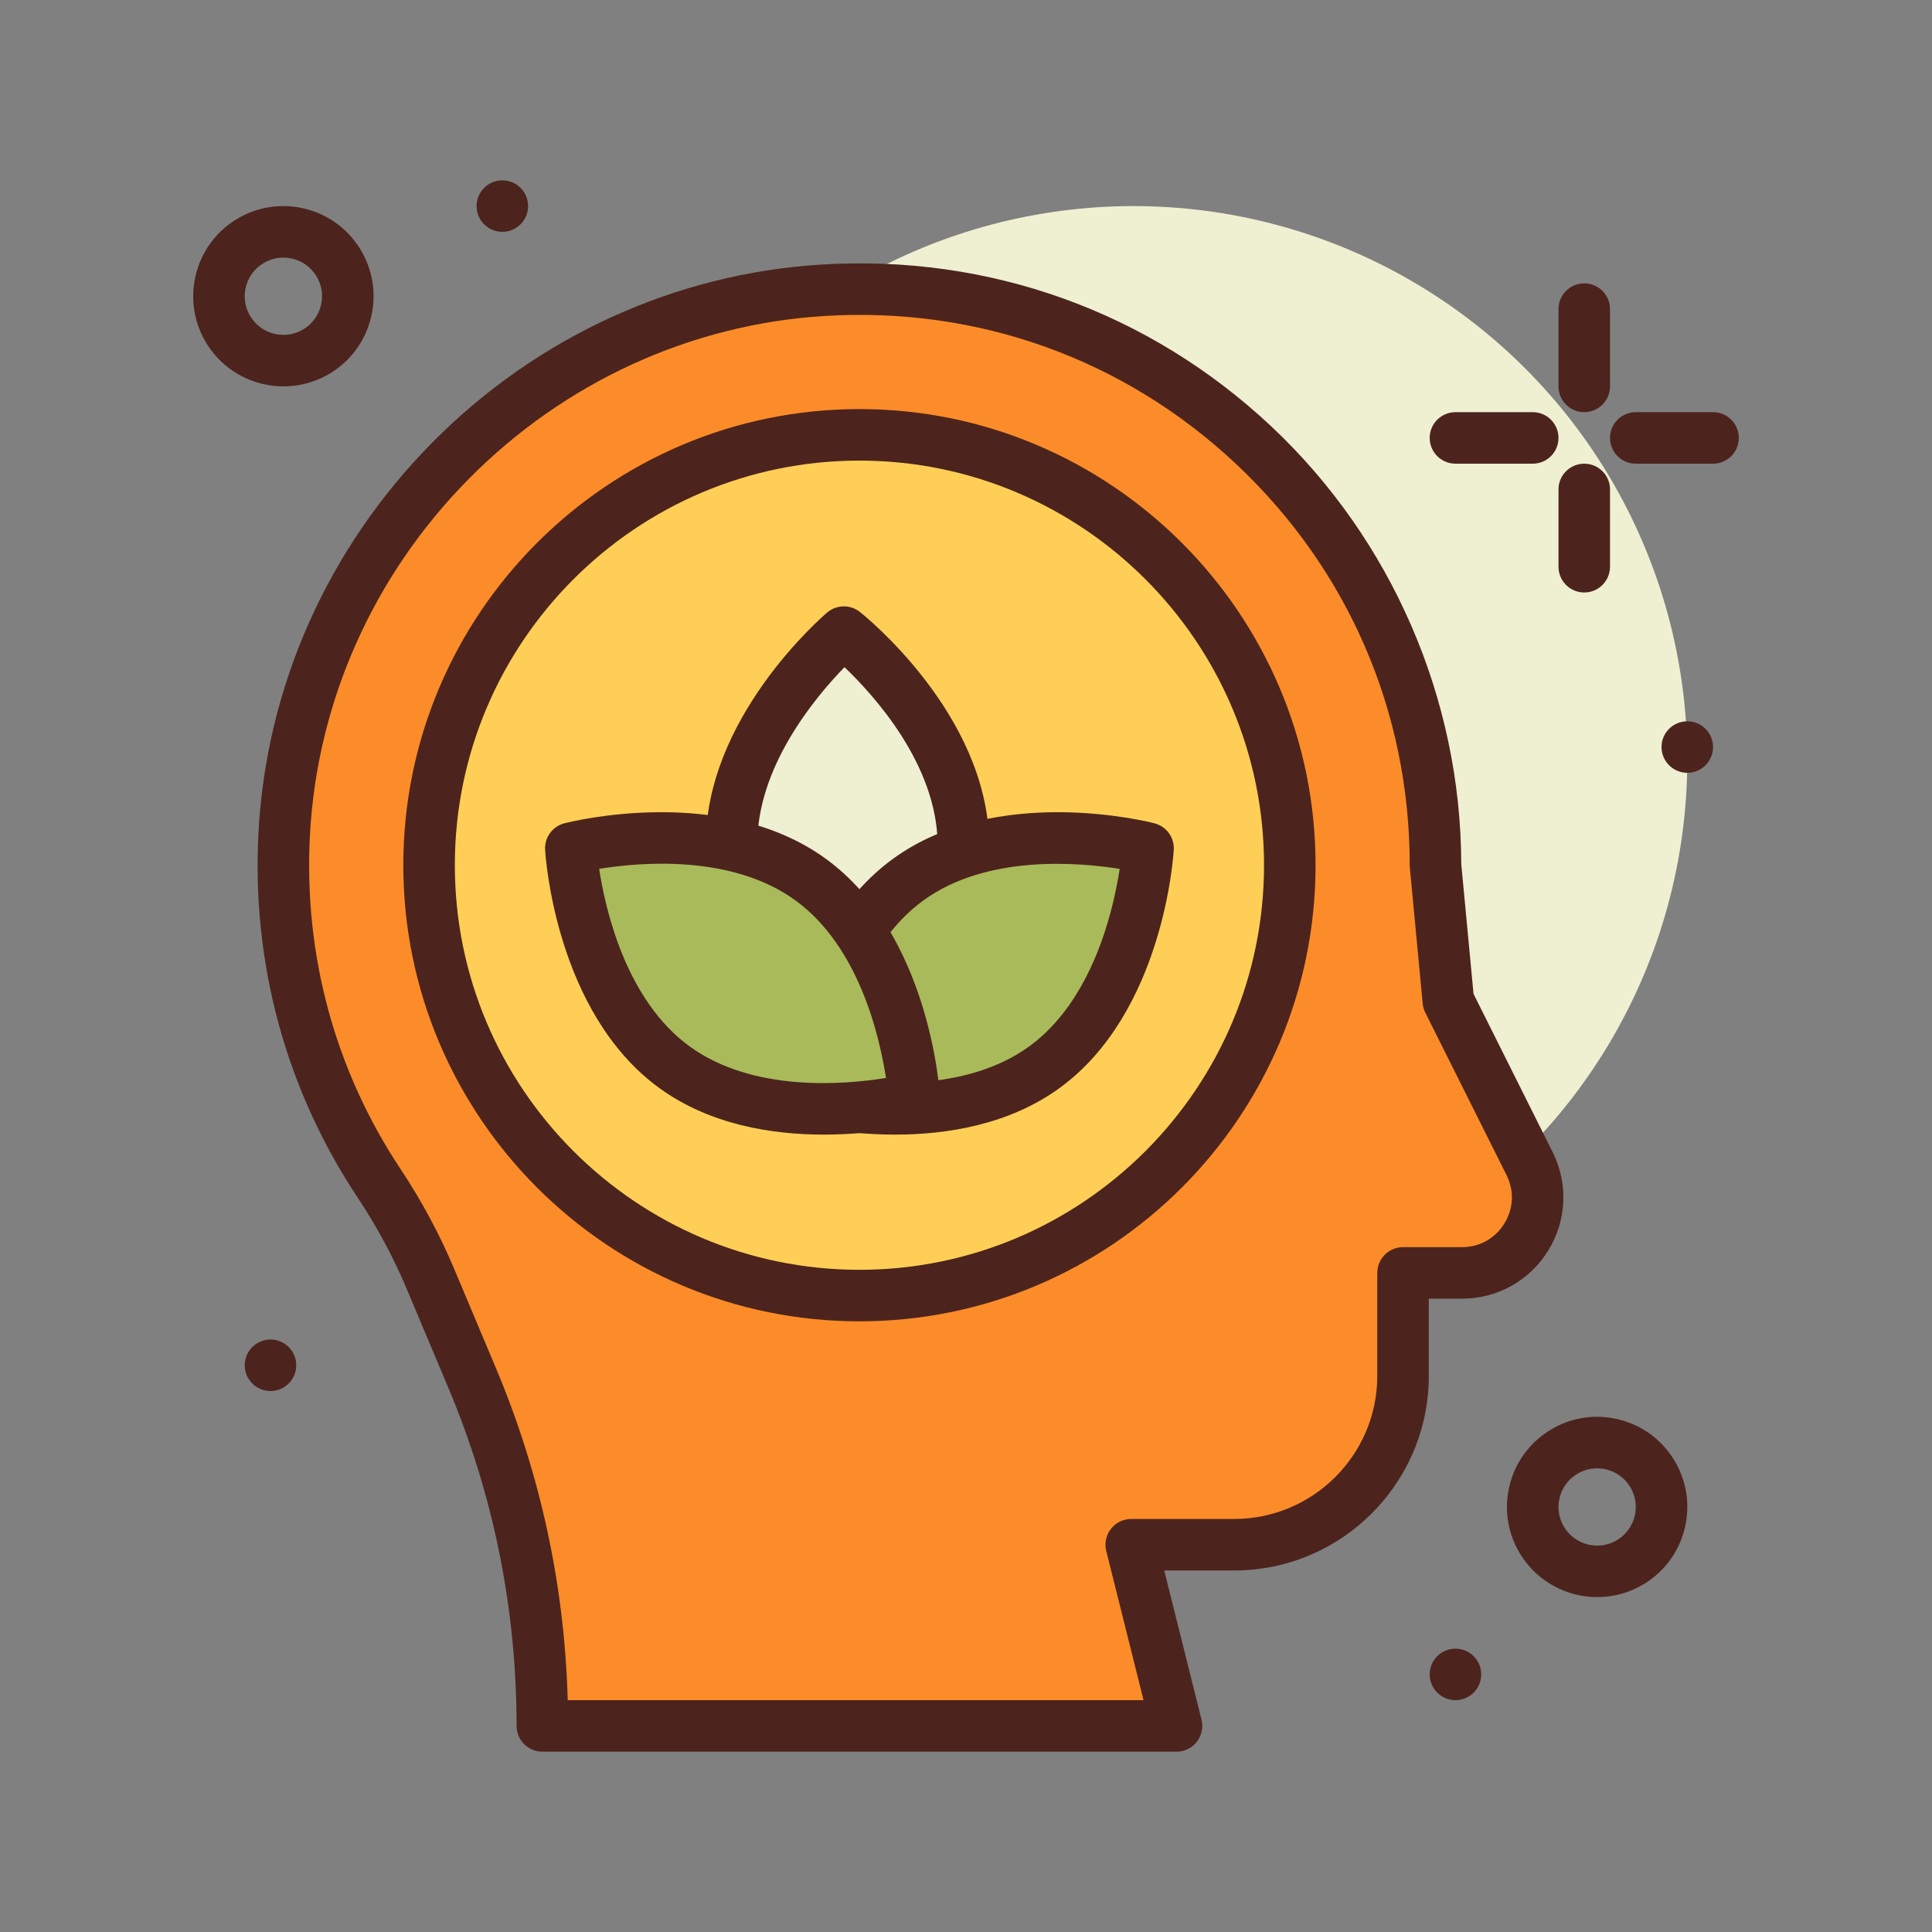
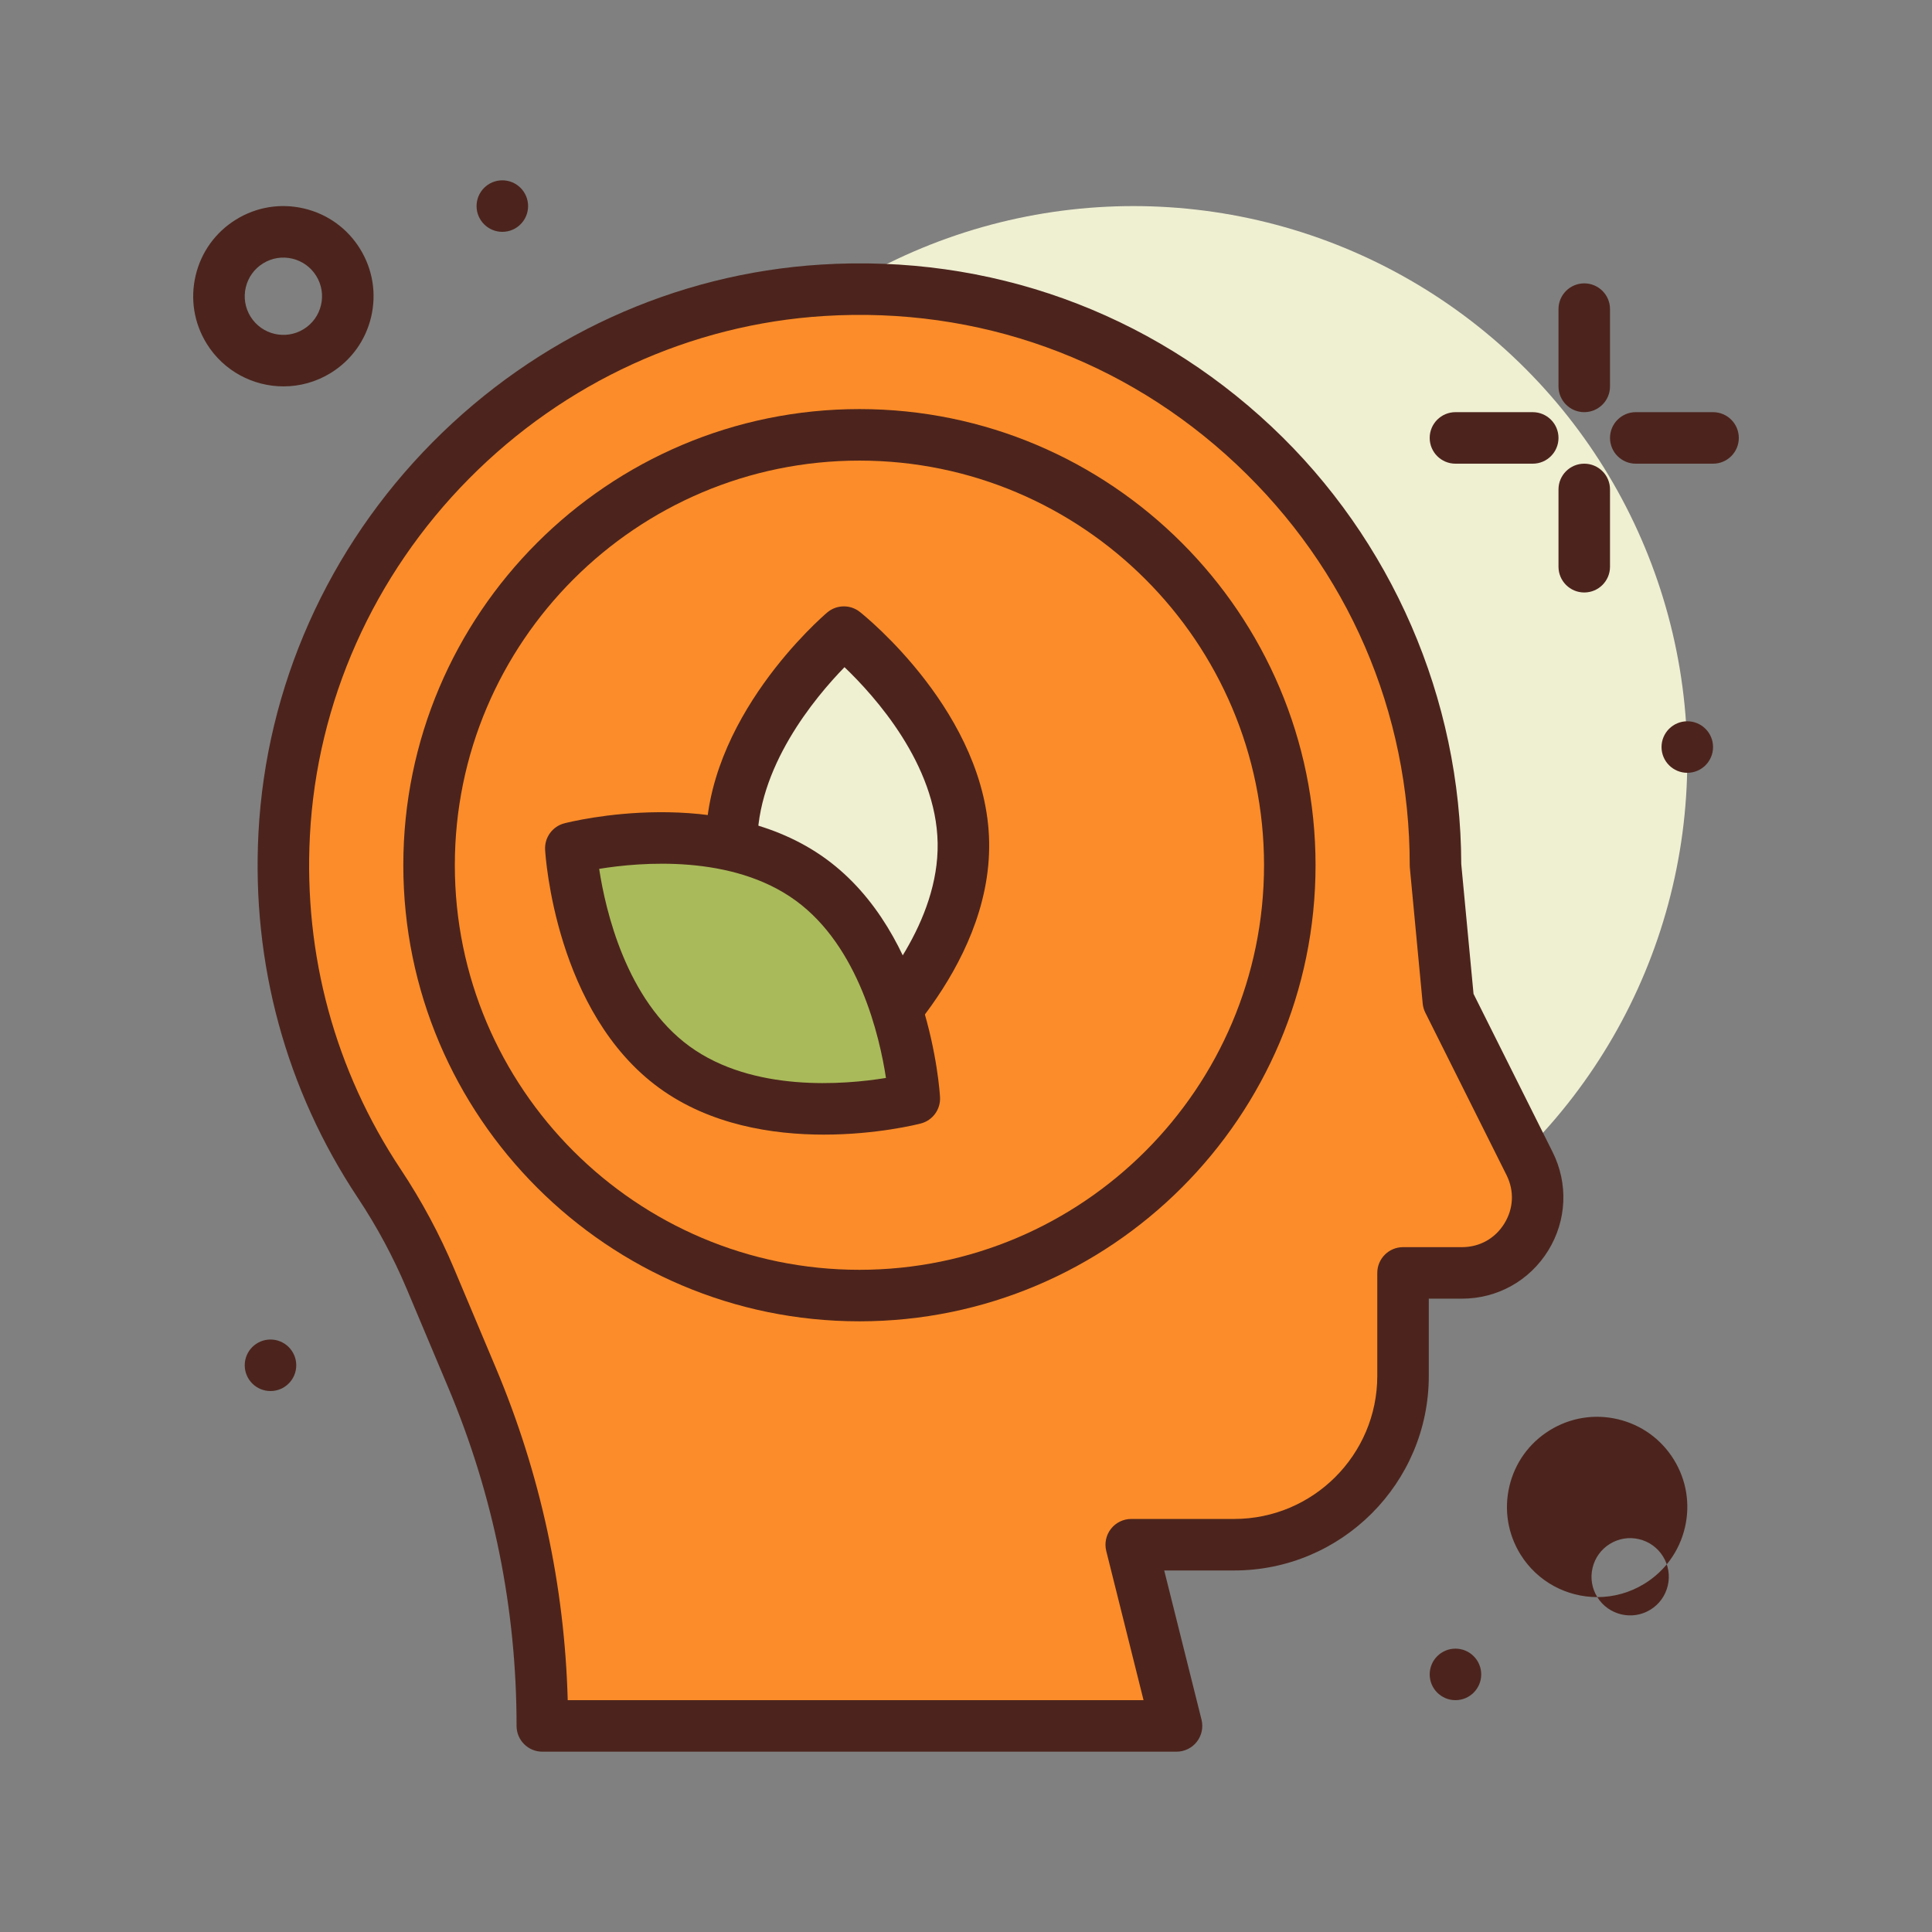
<svg xmlns="http://www.w3.org/2000/svg" id="meditation_x5F_mind" height="512" viewBox="0 0 300 300" width="512">
  <rect x="0" y="0" width="300" height="300" fill="#808080" stroke="none" />
  <circle cx="176.002" cy="118" fill="#efefd2" r="86" />
  <g fill="#4c241d">
    <path d="m246.002 64c-2.209 0-4-1.791-4-4v-12c0-2.209 1.791-4 4-4s4 1.791 4 4v12c0 2.209-1.791 4-4 4z" />
    <path d="m246.002 92c-2.209 0-4-1.791-4-4v-12c0-2.209 1.791-4 4-4s4 1.791 4 4v12c0 2.209-1.791 4-4 4z" />
    <path d="m238.002 72h-12c-2.209 0-4-1.791-4-4s1.791-4 4-4h12c2.209 0 4 1.791 4 4s-1.791 4-4 4z" />
    <path d="m266.002 72h-12c-2.209 0-4-1.791-4-4s1.791-4 4-4h12c2.209 0 4 1.791 4 4s-1.791 4-4 4z" />
    <circle cx="262.002" cy="116.001" r="4" />
    <circle cx="78.002" cy="32.001" r="4" />
    <circle cx="226.002" cy="260.001" r="4" />
    <circle cx="42.002" cy="212.001" r="4" />
    <path d="m44.027 59.998c-4.694 0-9.285-2.356-11.932-6.633-1.967-3.181-2.576-6.937-1.718-10.577.858-3.639 3.083-6.727 6.264-8.693 3.182-1.968 6.941-2.578 10.576-1.718 3.641.858 6.728 3.083 8.694 6.264s2.576 6.937 1.718 10.577c-.858 3.639-3.083 6.727-6.264 8.693-2.287 1.412-4.828 2.087-7.338 2.087zm-5.127-10.841c1.74 2.813 5.445 3.688 8.259 1.948 1.363-.843 2.316-2.166 2.685-3.726.368-1.56.106-3.169-.736-4.532-.843-1.363-2.166-2.317-3.726-2.685-1.562-.37-3.17-.107-4.533.736s-2.316 2.167-2.685 3.727c-.369 1.559-.107 3.169.736 4.532z" />
-     <path d="m248.027 247.998c-4.694 0-9.285-2.356-11.932-6.633-1.967-3.181-2.576-6.937-1.718-10.577.858-3.639 3.083-6.727 6.264-8.693s6.94-2.577 10.576-1.718c3.641.858 6.728 3.083 8.694 6.264s2.576 6.937 1.718 10.577c-.858 3.639-3.083 6.727-6.264 8.693-2.287 1.412-4.828 2.087-7.338 2.087zm-5.127-10.841c1.74 2.813 5.445 3.688 8.259 1.948 1.363-.843 2.316-2.166 2.685-3.726.368-1.56.106-3.169-.736-4.532-.843-1.363-2.166-2.317-3.726-2.685-1.561-.37-3.17-.106-4.533.736-1.363.843-2.316 2.167-2.685 3.727-.369 1.559-.107 3.169.736 4.532z" />
+     <path d="m248.027 247.998c-4.694 0-9.285-2.356-11.932-6.633-1.967-3.181-2.576-6.937-1.718-10.577.858-3.639 3.083-6.727 6.264-8.693s6.94-2.577 10.576-1.718c3.641.858 6.728 3.083 8.694 6.264s2.576 6.937 1.718 10.577c-.858 3.639-3.083 6.727-6.264 8.693-2.287 1.412-4.828 2.087-7.338 2.087zc1.74 2.813 5.445 3.688 8.259 1.948 1.363-.843 2.316-2.166 2.685-3.726.368-1.56.106-3.169-.736-4.532-.843-1.363-2.166-2.317-3.726-2.685-1.561-.37-3.17-.106-4.533.736-1.363.843-2.316 2.167-2.685 3.727-.369 1.559-.107 3.169.736 4.532z" />
  </g>
  <path d="m222.902 134.347c0-51.292-43.171-92.501-95.159-89.273-44.89 2.787-81.277 39.571-83.617 84.486-1.046 20.086 4.537 38.82 14.757 54.209 3.105 4.675 5.771 9.623 7.948 14.796l6.465 15.363c7.204 17.117 10.915 35.501 10.915 54.072h98.481l-7.034-28.137h15.993c14.477 0 26.213-11.736 26.213-26.213v-15.993h9.151c8.723 0 14.396-9.18 10.495-16.982l-12.612-25.225z" fill="#fc8c29" />
  <path d="m182.693 272h-98.48c-2.209 0-4-1.791-4-4 0-18.135-3.567-35.805-10.602-52.52l-6.466-15.363c-2.06-4.894-4.614-9.649-7.594-14.134-11.144-16.78-16.475-36.362-15.418-56.63 1.182-22.707 10.771-44.245 27.003-60.646 16.233-16.405 37.669-26.215 60.359-27.624 26.118-1.624 50.957 7.312 69.943 25.157 18.678 17.554 29.41 42.3 29.464 67.917l1.908 20.173 12.278 24.556c2.456 4.913 2.199 10.636-.688 15.308-2.888 4.673-7.892 7.462-13.385 7.462h-5.151v11.993c0 16.66-13.554 30.213-30.214 30.213h-10.869l5.792 23.167c.299 1.195.03 2.461-.729 3.432-.757.972-1.92 1.539-3.151 1.539zm-94.536-8h89.412l-5.792-23.167c-.299-1.195-.03-2.461.729-3.432.758-.971 1.921-1.539 3.152-1.539h15.992c12.249 0 22.214-9.965 22.214-22.213v-15.993c0-2.209 1.791-4 4-4h9.151c2.74 0 5.139-1.337 6.579-3.668s1.563-5.074.338-7.524l-12.612-25.225c-.221-.442-.357-.921-.404-1.413l-1.996-21.103c-.012-.125-.018-.25-.018-.376 0-23.832-9.568-45.95-26.942-62.278-17.36-16.316-40.07-24.489-63.969-23.002-20.727 1.287-40.319 10.26-55.17 25.267-14.848 15.005-23.619 34.692-24.7 55.436-.966 18.542 3.907 36.449 14.094 51.788 3.256 4.901 6.05 10.102 8.303 15.457l6.466 15.363c6.932 16.471 10.685 33.817 11.173 51.622zm138.746-129.653h.01z" fill="#4c241d" />
-   <circle cx="133.452" cy="134.347" fill="#ffce56" r="66.826" />
  <path d="m133.452 205.174c-39.054 0-70.826-31.772-70.826-70.827 0-39.054 31.772-70.826 70.826-70.826s70.826 31.772 70.826 70.826c.001 39.054-31.772 70.827-70.826 70.827zm0-133.653c-34.643 0-62.826 28.184-62.826 62.826s28.184 62.827 62.826 62.827 62.826-28.184 62.826-62.827-28.183-62.826-62.826-62.826z" fill="#4c241d" />
  <path d="m113.603 131.458c-.311-18.222 17.433-33.301 17.433-33.301s18.249 14.464 18.56 32.686-17.433 33.301-17.433 33.301-18.249-14.465-18.56-32.686z" fill="#efefd2" />
  <path d="m132.162 168.144c-.878 0-1.756-.288-2.484-.865-.806-.639-19.735-15.868-20.074-35.753-.341-19.884 18.058-35.751 18.842-36.417 1.454-1.236 3.58-1.271 5.074-.087.806.639 19.735 15.868 20.075 35.753.339 19.885-18.059 35.751-18.843 36.417-.745.634-1.667.952-2.59.952zm-1.028-64.546c-4.555 4.676-13.739 15.635-13.532 27.792.208 12.205 9.747 22.808 14.462 27.314 4.556-4.676 13.74-15.635 13.533-27.792-.209-12.205-9.748-22.808-14.463-27.314z" fill="#4c241d" />
-   <path d="m140.999 136.604c-14.729 10.733-16.068 33.981-16.068 33.981s22.54 5.846 37.269-4.888c14.729-10.733 16.068-33.981 16.068-33.981s-22.541-5.845-37.269 4.888z" fill="#a9ba5a" />
-   <path d="m138.986 176.183c-8.22 0-14.553-1.596-15.059-1.727-1.848-.479-3.1-2.197-2.989-4.102.059-1.026 1.632-25.271 17.705-36.983 16.073-11.712 39.634-5.784 40.629-5.527 1.848.479 3.1 2.197 2.989 4.102-.059 1.026-1.633 25.271-17.706 36.983-7.902 5.759-17.619 7.254-25.569 7.254zm-9.653-8.807c6.448 1.037 20.688 2.247 30.511-4.913 9.82-7.156 13.032-21.08 14.021-27.54-6.449-1.036-20.688-2.246-30.512 4.913-9.82 7.157-13.031 21.081-14.02 27.54z" fill="#4c241d" />
  <path d="m125.906 136.604c14.729 10.733 16.068 33.981 16.068 33.981s-22.54 5.846-37.269-4.888c-14.729-10.733-16.068-33.981-16.068-33.981s22.54-5.845 37.269 4.888z" fill="#a9ba5a" />
  <path d="m127.919 176.183c-7.951 0-17.666-1.494-25.569-7.253-16.074-11.712-17.647-35.957-17.706-36.983-.11-1.905 1.142-3.623 2.989-4.102.995-.258 24.556-6.187 40.628 5.527 16.073 11.712 17.647 35.957 17.706 36.983.11 1.905-1.142 3.623-2.989 4.102-.506.13-6.84 1.726-15.059 1.726zm-34.881-41.266c.986 6.453 4.196 20.387 14.022 27.547 9.864 7.188 24.075 5.967 30.512 4.92-.986-6.453-4.197-20.387-14.022-27.547-9.866-7.19-24.077-5.968-30.512-4.92z" fill="#4c241d" />
</svg>